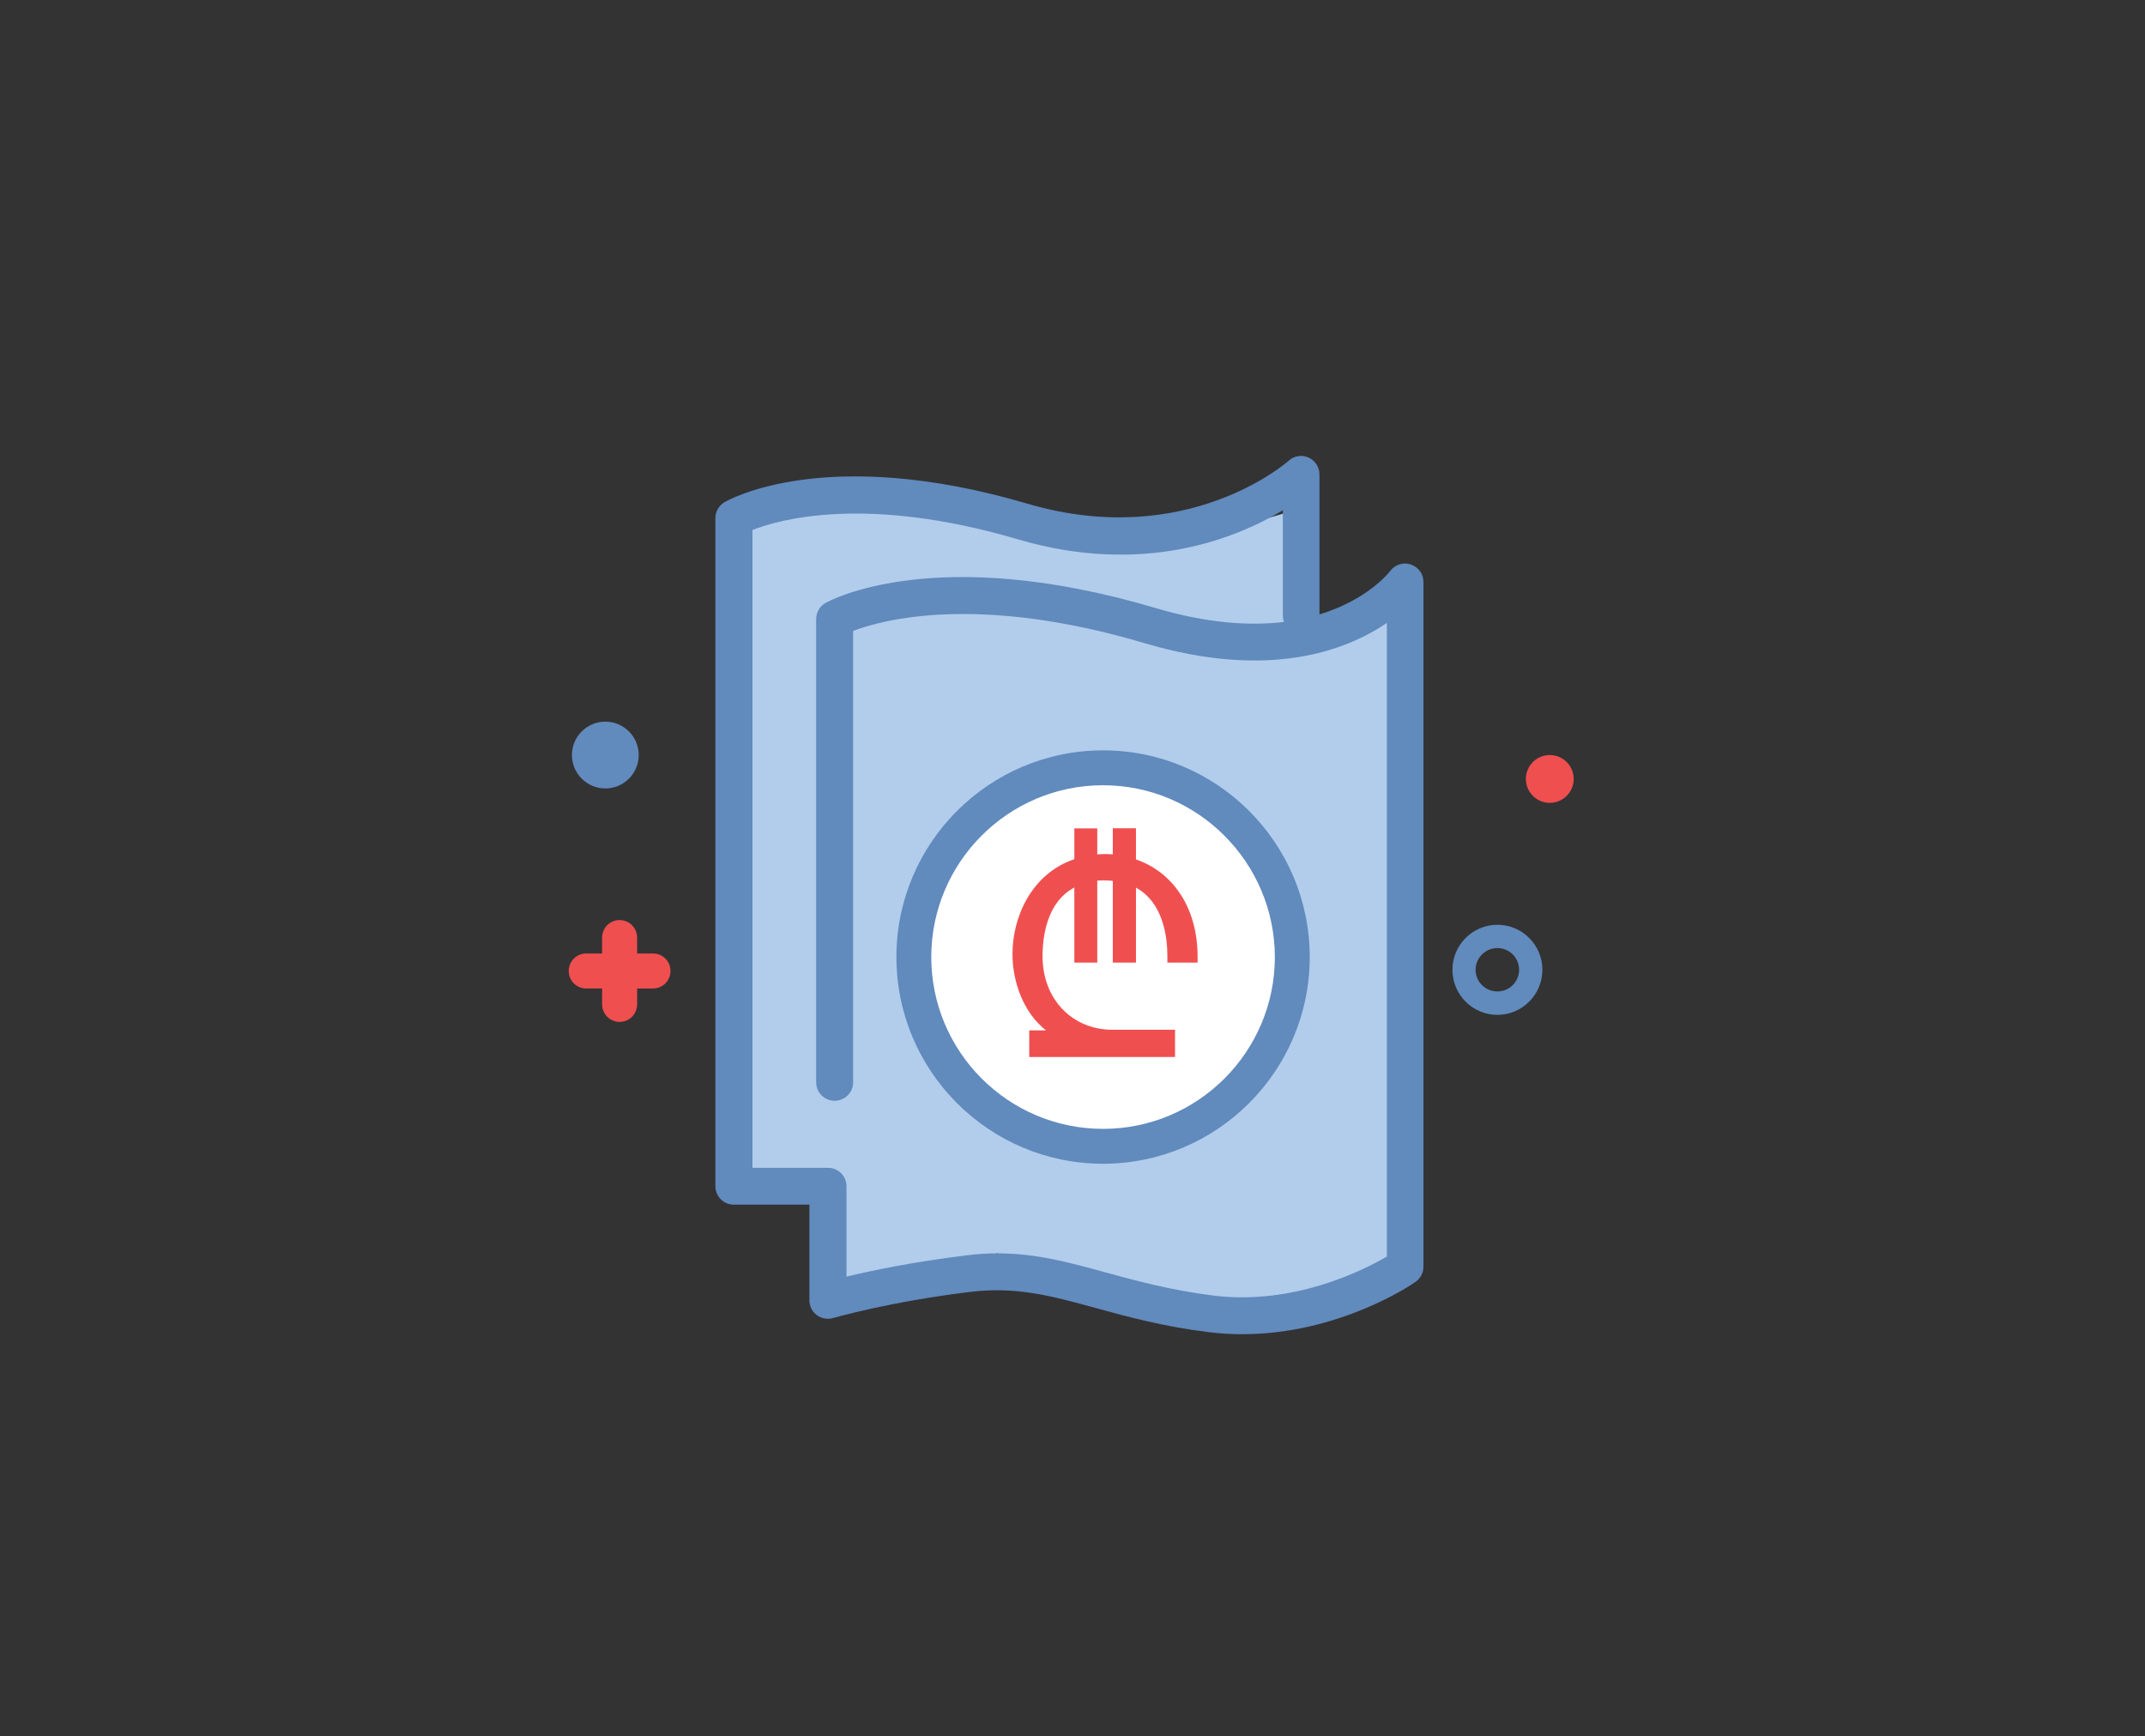
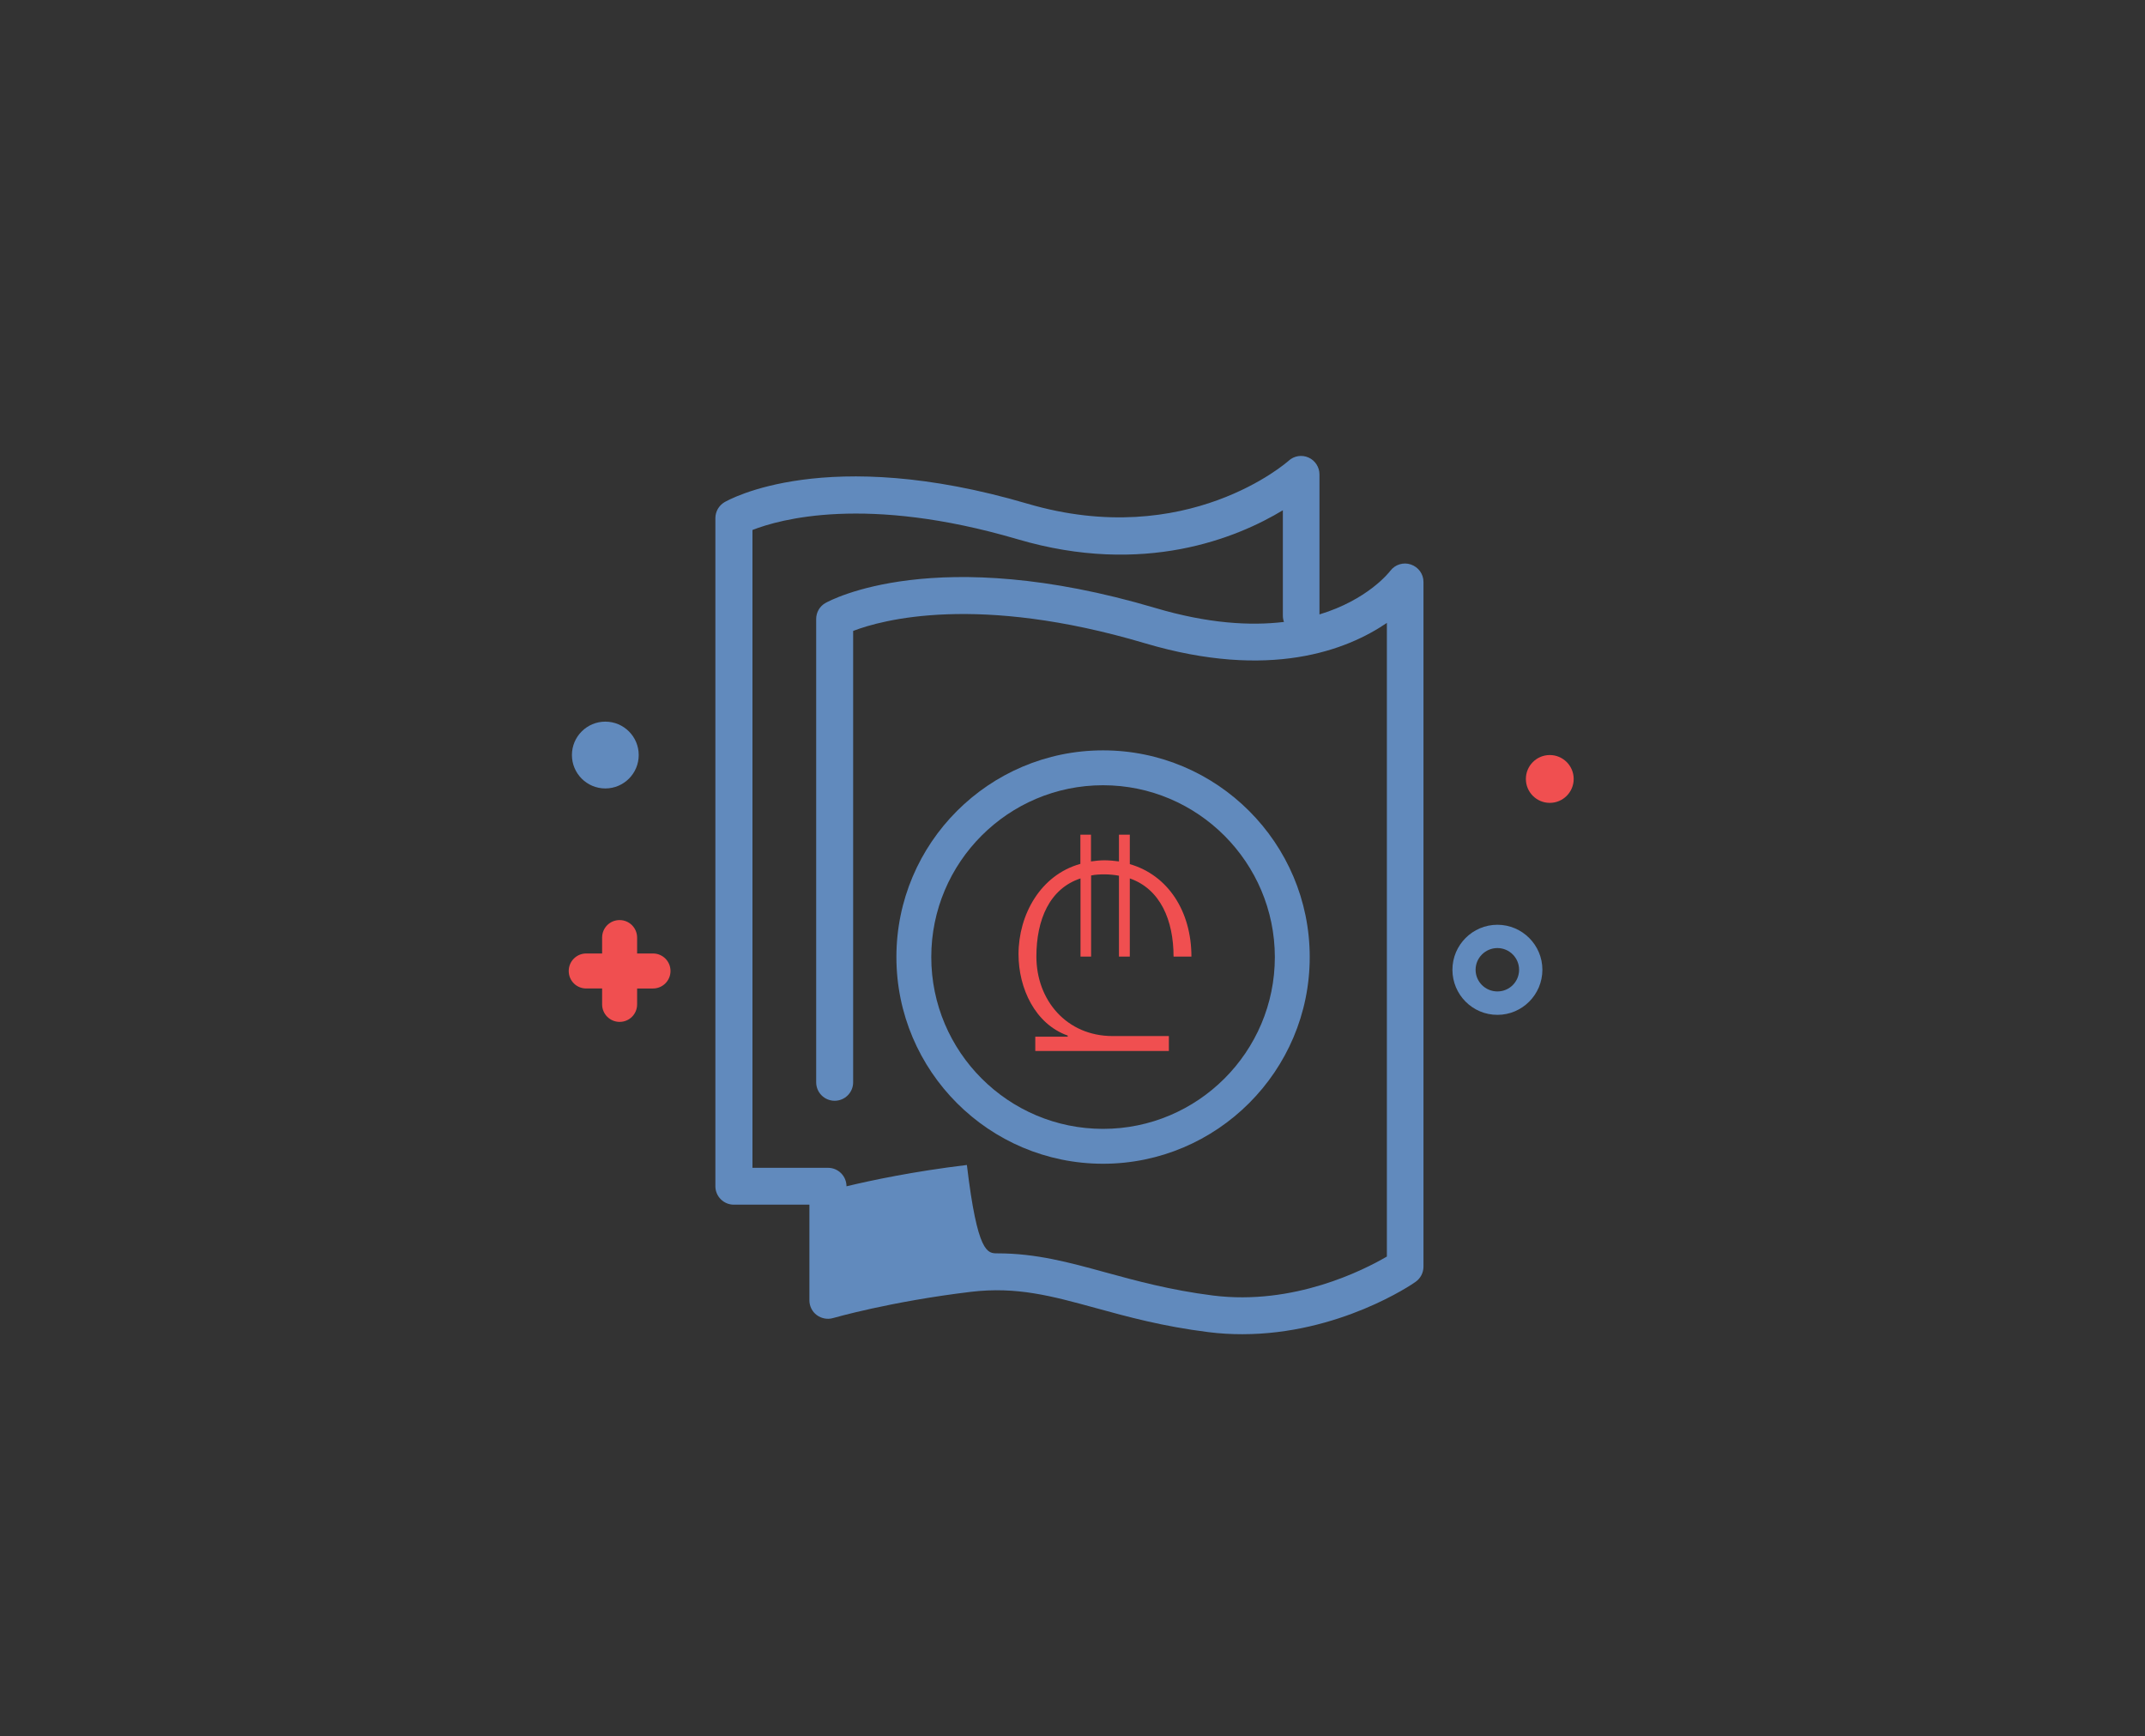
<svg xmlns="http://www.w3.org/2000/svg" version="1.1" id="Layer_1" x="0px" y="0px" viewBox="0 0 174.06 140.86" style="enable-background:new 0 0 174.06 140.86;" xml:space="preserve">
  <rect x="0" y="0" width="174.06" height="140.86" fill="#333333" stroke="none" />
  <style type="text/css">
	.st0{fill:#B1CDEB;}
	.st1{fill:#FFFFFF;}
	.st2{fill:#618ABD;}
	.st3{fill:#F04F50;}
</style>
-   <path class="st0" d="M104.67,96.1H59.96V41.52l14.71-1.55l11.42,2.9c4.37,0.54,7.6,1.88,11.82,0.63l6.76-1.99V96.1z" />
-   <polygon class="st0" points="67.96,49.91 81.12,48.36 100.22,52.23 113.12,48.1 113.89,103.07 103.83,106.17 92.47,104.88   80.94,101.69 67.18,105.91 " />
-   <circle class="st1" cx="89.47" cy="77.42" r="15" />
  <g>
-     <path class="st2" d="M100.81,108.25c-0.9,0-1.82-0.05-2.76-0.17c-3.69-0.46-6.57-1.25-9.12-1.95c-3.58-0.98-6.41-1.76-10.13-1.32   c-6.59,0.79-11.15,2.12-11.2,2.13c-0.45,0.13-0.94,0.04-1.32-0.24s-0.6-0.73-0.6-1.2v-7.76h-6.13c-0.83,0-1.5-0.67-1.5-1.5v-54.2   c0-0.53,0.28-1.02,0.73-1.29c0.33-0.19,8.22-4.7,24.61,0.12c12.94,3.8,21.1-3.41,21.18-3.49c0.44-0.4,1.07-0.5,1.61-0.26   s0.89,0.78,0.89,1.37v11.36c3.89-1.18,5.63-3.38,5.75-3.54c0.39-0.51,1.06-0.72,1.67-0.51c0.61,0.21,1.02,0.77,1.02,1.41v55.56   c0,0.49-0.24,0.95-0.64,1.23C114.61,104.2,108.66,108.25,100.81,108.25z M80.94,101.69c3.14,0,5.8,0.73,8.79,1.55   c2.45,0.67,5.22,1.43,8.69,1.87c6.58,0.83,12.25-2.07,14.12-3.16V50.54c-3.23,2.2-9.49,4.66-19.63,1.65   c-13.58-4.03-21.34-1.9-23.68-1v36.62c0,0.83-0.67,1.5-1.5,1.5s-1.5-0.67-1.5-1.5V50.22c0-0.54,0.29-1.04,0.76-1.3   c0.36-0.2,8.93-4.88,26.77,0.41c4.25,1.26,7.7,1.46,10.43,1.13c-0.06-0.16-0.09-0.34-0.09-0.52V41.4   c-3.69,2.23-11.26,5.38-21.53,2.35C70.29,40.14,63.25,42.14,61.06,43v51.75h6.13c0.83,0,1.5,0.67,1.5,1.5v7.33   c2-0.48,5.44-1.21,9.77-1.73C79.32,101.74,80.14,101.69,80.94,101.69z" />
+     <path class="st2" d="M100.81,108.25c-0.9,0-1.82-0.05-2.76-0.17c-3.69-0.46-6.57-1.25-9.12-1.95c-3.58-0.98-6.41-1.76-10.13-1.32   c-6.59,0.79-11.15,2.12-11.2,2.13c-0.45,0.13-0.94,0.04-1.32-0.24s-0.6-0.73-0.6-1.2v-7.76h-6.13c-0.83,0-1.5-0.67-1.5-1.5v-54.2   c0-0.53,0.28-1.02,0.73-1.29c0.33-0.19,8.22-4.7,24.61,0.12c12.94,3.8,21.1-3.41,21.18-3.49c0.44-0.4,1.07-0.5,1.61-0.26   s0.89,0.78,0.89,1.37v11.36c3.89-1.18,5.63-3.38,5.75-3.54c0.39-0.51,1.06-0.72,1.67-0.51c0.61,0.21,1.02,0.77,1.02,1.41v55.56   c0,0.49-0.24,0.95-0.64,1.23C114.61,104.2,108.66,108.25,100.81,108.25z M80.94,101.69c3.14,0,5.8,0.73,8.79,1.55   c2.45,0.67,5.22,1.43,8.69,1.87c6.58,0.83,12.25-2.07,14.12-3.16V50.54c-3.23,2.2-9.49,4.66-19.63,1.65   c-13.58-4.03-21.34-1.9-23.68-1v36.62c0,0.83-0.67,1.5-1.5,1.5s-1.5-0.67-1.5-1.5V50.22c0-0.54,0.29-1.04,0.76-1.3   c0.36-0.2,8.93-4.88,26.77,0.41c4.25,1.26,7.7,1.46,10.43,1.13c-0.06-0.16-0.09-0.34-0.09-0.52V41.4   c-3.69,2.23-11.26,5.38-21.53,2.35C70.29,40.14,63.25,42.14,61.06,43v51.75h6.13c0.83,0,1.5,0.67,1.5,1.5c2-0.48,5.44-1.21,9.77-1.73C79.32,101.74,80.14,101.69,80.94,101.69z" />
  </g>
  <g>
    <path class="st2" d="M89.51,94.42c-9.25,0-16.77-7.52-16.77-16.77s7.52-16.77,16.77-16.77s16.77,7.52,16.77,16.77   S98.75,94.42,89.51,94.42z M89.51,63.71c-7.69,0-13.94,6.25-13.94,13.94s6.25,13.94,13.94,13.94s13.94-6.25,13.94-13.94   C103.44,69.97,97.19,63.71,89.51,63.71z" />
  </g>
  <g>
    <g>
      <path class="st3" d="M89.62,69.8c0.37,0,0.83,0.04,1.18,0.09v-2.17h0.88v2.39c3.11,0.9,5,3.84,5,7.5h-1.45    c0-2.96-1.08-5.48-3.55-6.34v6.34H90.8v-6.56c-0.37-0.07-0.79-0.11-1.18-0.11c-0.35,0-0.75,0.02-1.08,0.09v6.58h-0.86v-6.34    c-2.52,0.83-3.58,3.36-3.58,6.34c0,3.53,2.44,6.45,6.19,6.45h4.56v1.21H84.01v-1.16h2.63v-0.09c-2.65-0.94-3.99-3.84-3.99-6.6    c0-3.2,1.78-6.43,5.02-7.33v-2.37h0.86v2.17C88.87,69.84,89.27,69.8,89.62,69.8z" />
-       <path class="st3" d="M95.36,85.76H83.52V83.6h1.36c-1.87-1.47-2.72-3.99-2.72-6.19c0-3.04,1.56-6.53,5.02-7.7v-2.5h1.86v2.11    c0.49-0.04,0.87-0.03,1.26,0V67.2h1.88v2.53c3.1,1.07,5,4.04,5,7.87v0.5h-2.45v-0.5c0-1.63-0.35-4.38-2.55-5.58v6.08H90.3v-6.63    c-0.46-0.05-0.9-0.05-1.26-0.02v6.65h-1.86v-6.09c-2.22,1.17-2.58,3.94-2.58,5.59c0,3.45,2.39,5.95,5.69,5.95h5.06v2.21H95.36z     M84.52,84.76h9.84v-0.21H90.3c-1.16,0-2.22-0.26-3.14-0.73v0.69l-0.5,0.09h-2.13v0.16H84.52z M88.19,70.44v0.03l-0.37,0.1    c-3.22,0.89-4.66,4.08-4.66,6.84c0,2.27,1.01,4.92,3.25,5.96c-1.73-1.22-2.8-3.28-2.8-5.77c0-3.56,1.39-5.98,3.92-6.81l0.66-0.22    v0.01l0.26-0.05c0.41-0.08,0.86-0.1,1.17-0.1c0.4,0,0.84,0.04,1.27,0.12l0.29,0.05v-0.04l0.66,0.23c2.35,0.81,3.75,3.1,3.88,6.31    h0.45c-0.16-3.26-1.9-5.74-4.63-6.52l-0.36-0.15l-0.44-0.05c-0.42-0.05-0.83-0.08-1.12-0.08c-0.26,0-0.59,0.03-1.01,0.08    L88.19,70.44z" />
    </g>
  </g>
  <g>
    <path class="st2" d="M121.51,82.34c-2.02,0-3.65-1.64-3.65-3.66c0-2.01,1.64-3.65,3.65-3.65s3.65,1.64,3.65,3.65   C125.16,80.7,123.52,82.34,121.51,82.34z M121.51,76.92c-0.97,0-1.77,0.79-1.77,1.76c0,0.97,0.79,1.76,1.77,1.76   s1.76-0.79,1.76-1.76S122.48,76.92,121.51,76.92z" />
  </g>
  <circle class="st2" cx="49.12" cy="61.26" r="2.71" />
  <circle class="st3" cx="125.76" cy="63.2" r="1.94" />
  <path class="st3" d="M52.99,77.36H51.7v-1.29c0-0.78-0.63-1.42-1.42-1.42s-1.42,0.63-1.42,1.42v1.29h-1.29  c-0.78,0-1.42,0.63-1.42,1.42s0.63,1.42,1.42,1.42h1.29v1.29c0,0.78,0.63,1.42,1.42,1.42s1.42-0.63,1.42-1.42V80.2h1.29  c0.78,0,1.42-0.63,1.42-1.42S53.77,77.36,52.99,77.36z" />
</svg>